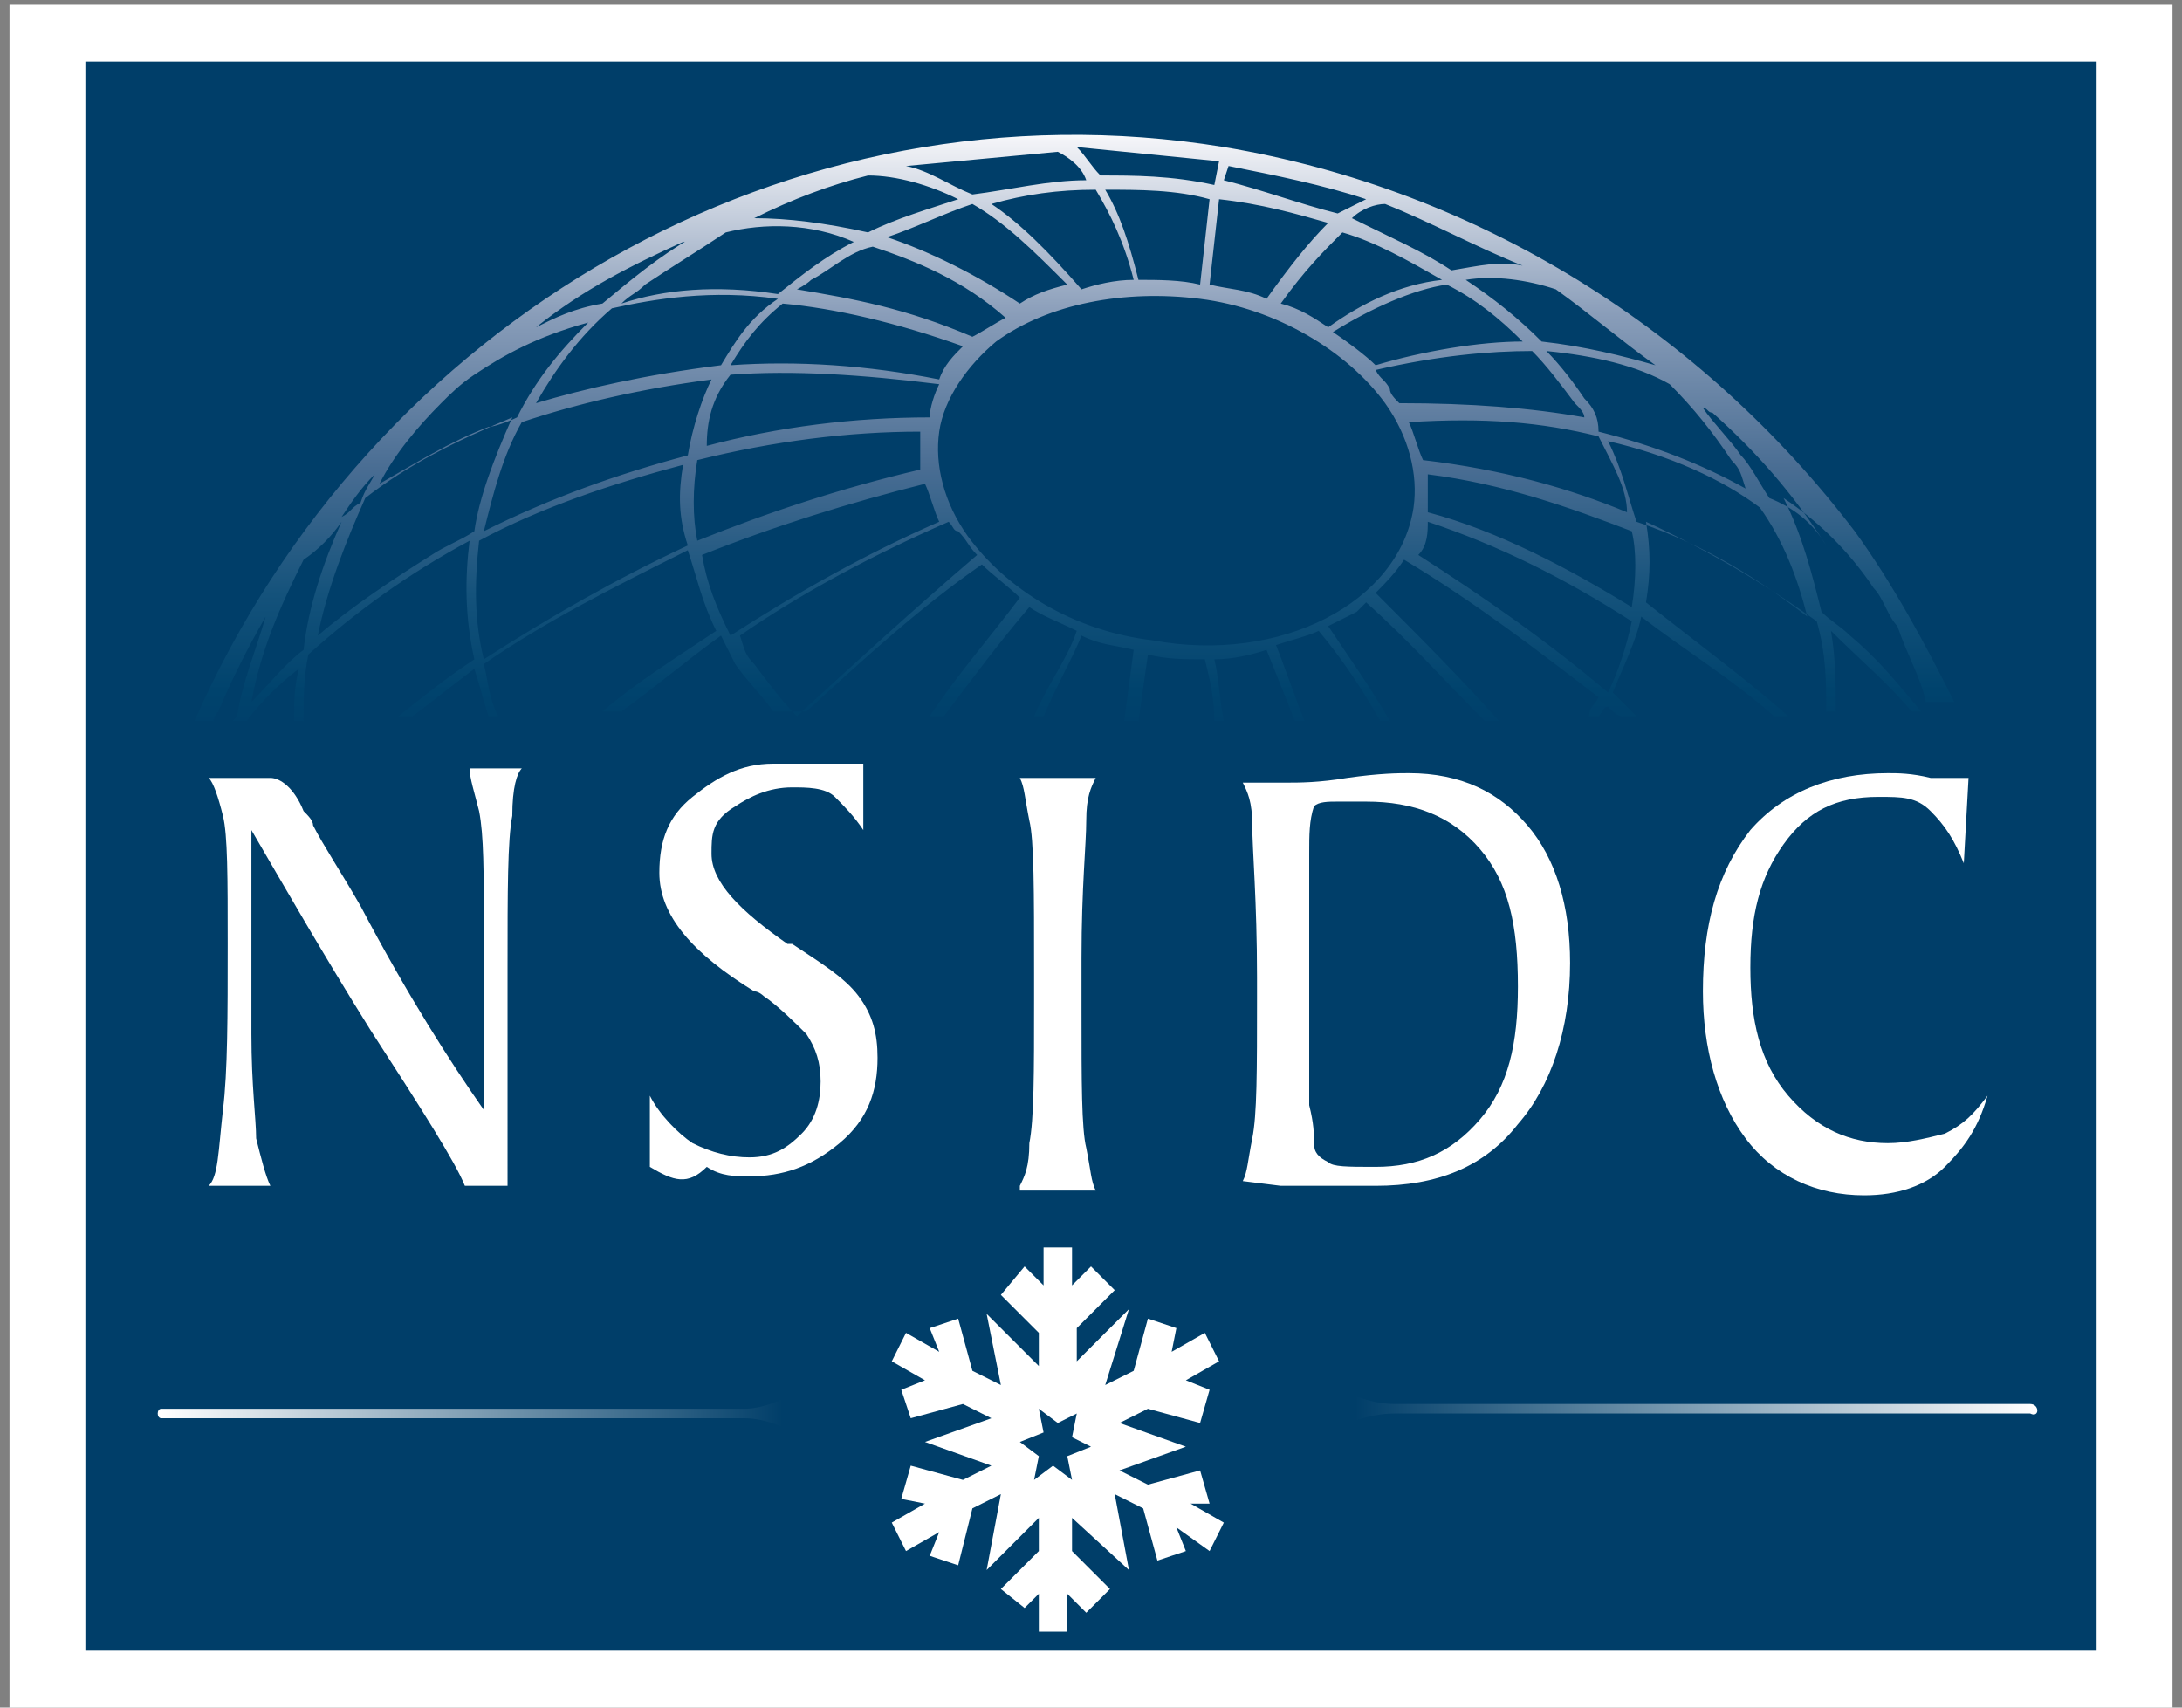
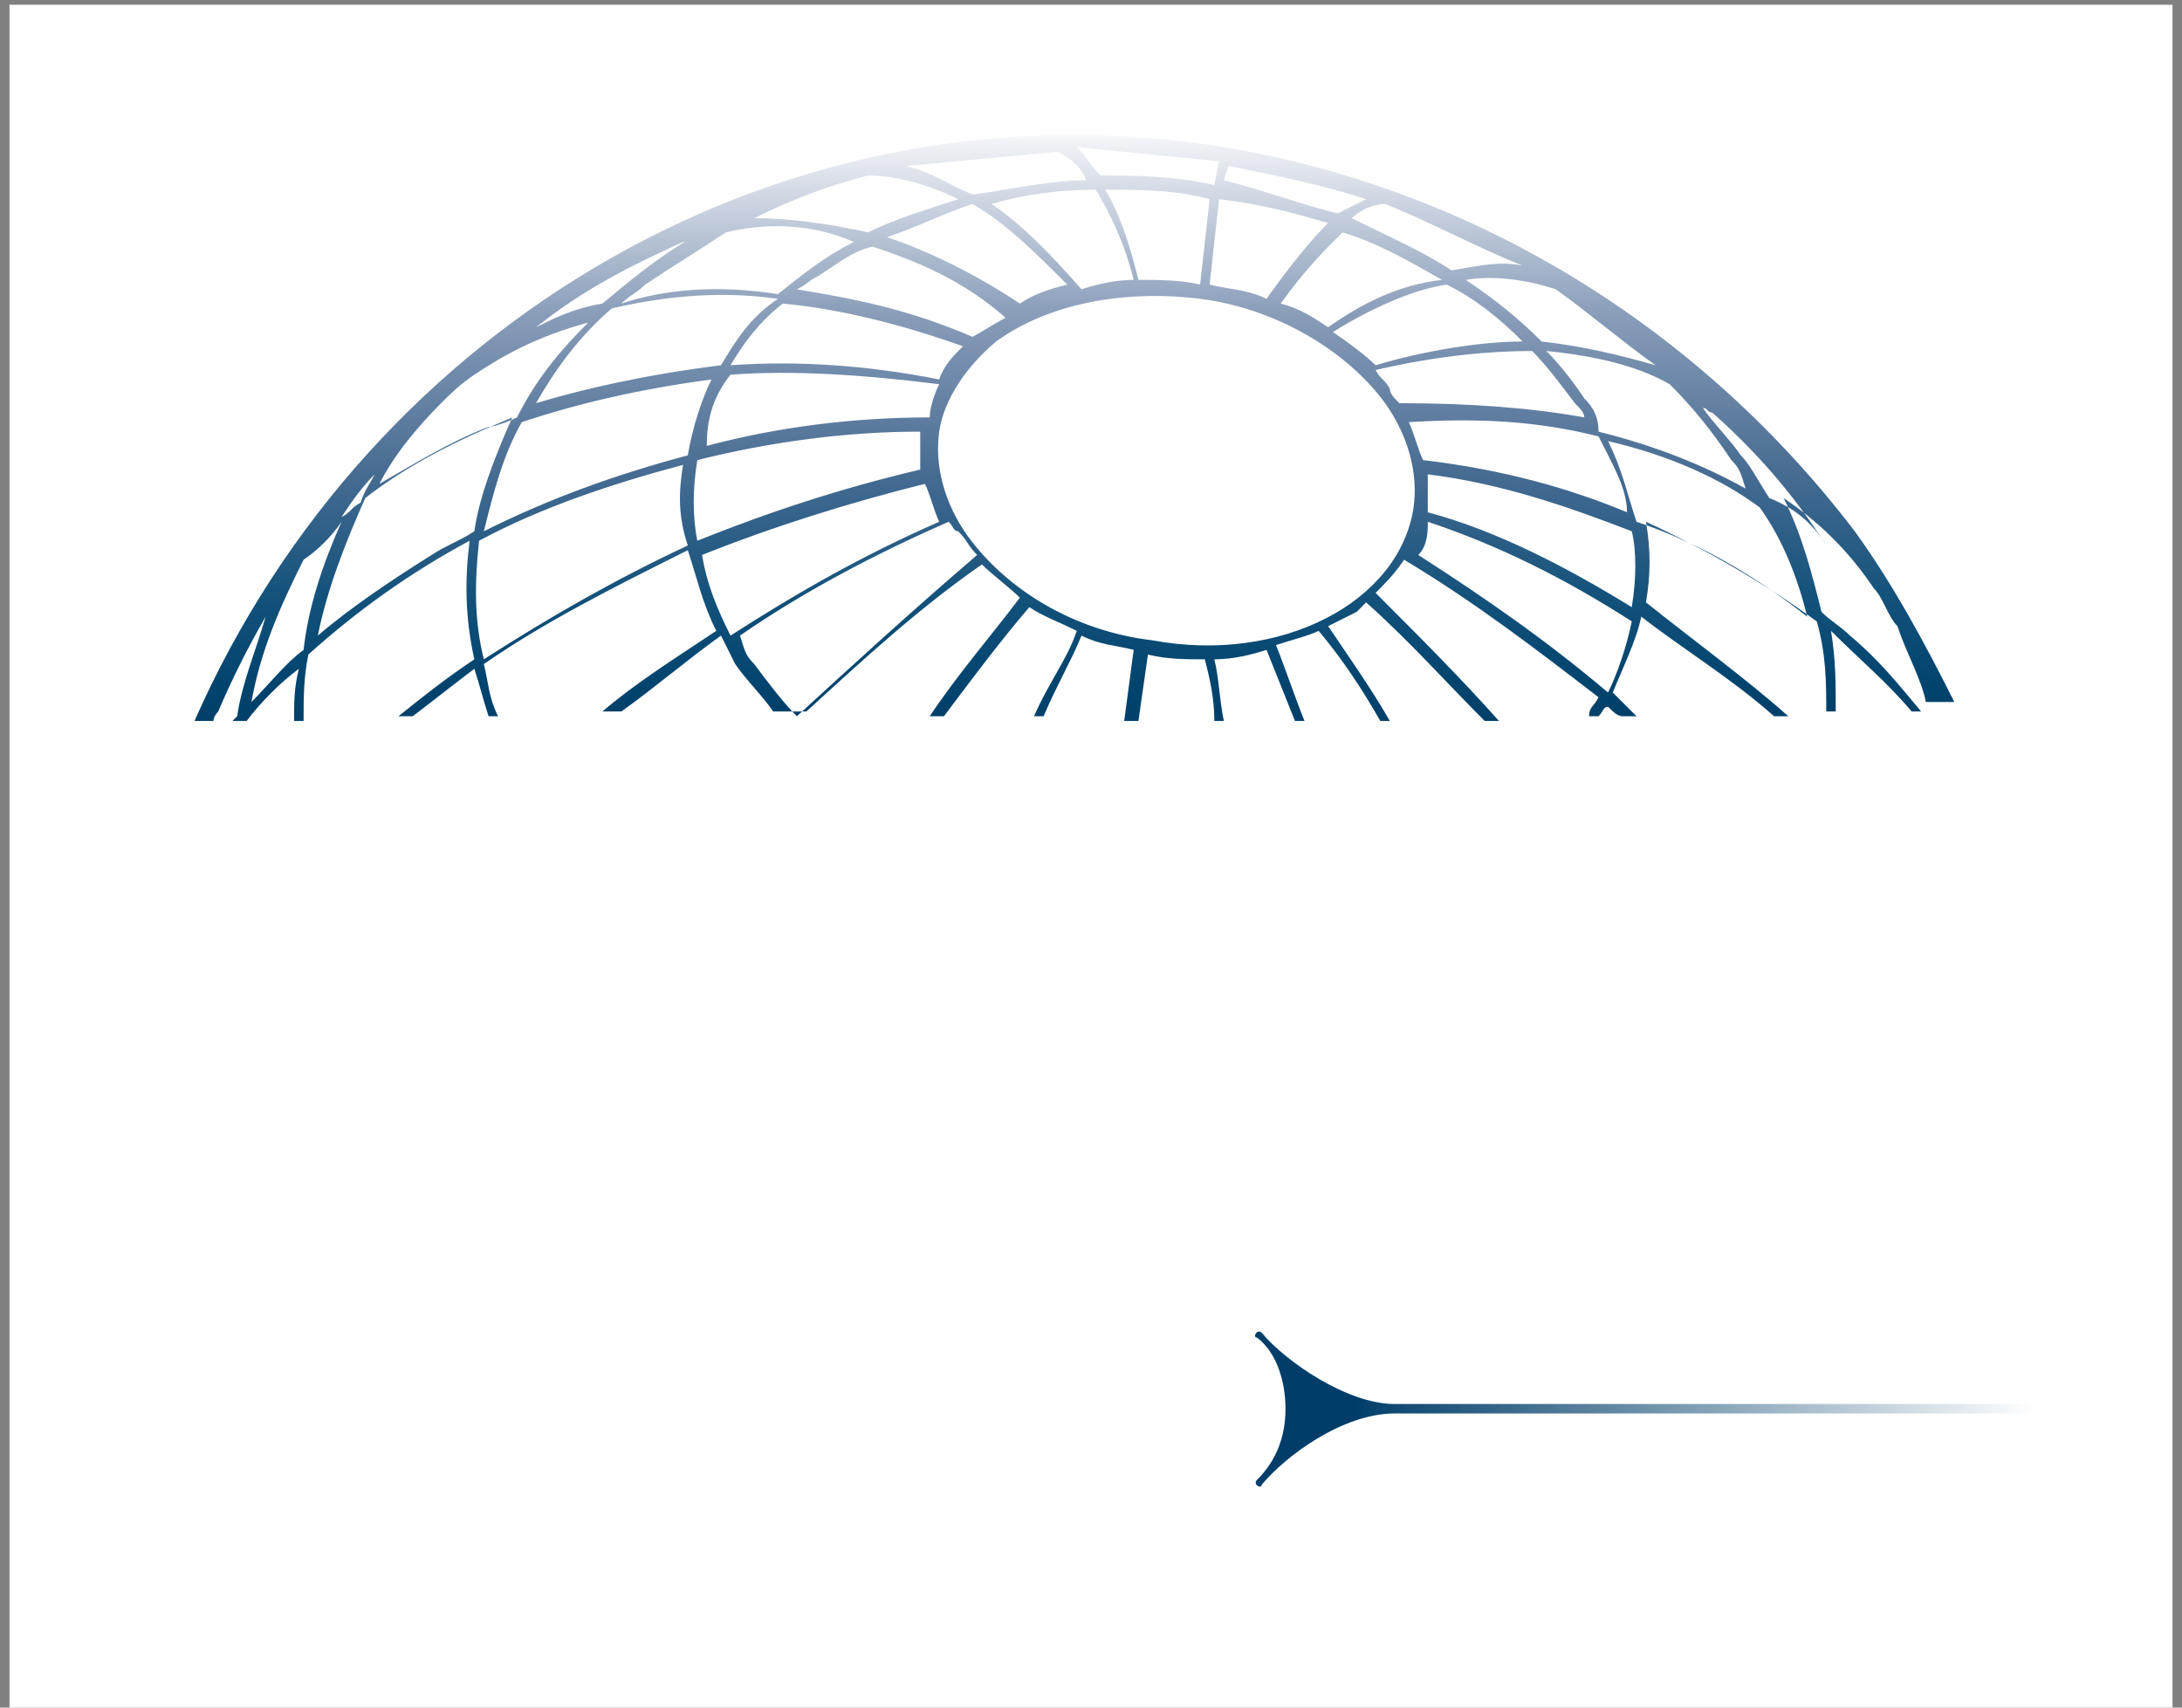
<svg xmlns="http://www.w3.org/2000/svg" version="1.1" id="Layer_1" x="0px" y="0px" viewBox="0 0 46 36" style="enable-background:new 0 0 46 36;" xml:space="preserve">
  <rect x="0" y="0" width="46" height="36" fill="#808080" stroke="none" />
  <style type="text/css">
	.st0{fill:#FFFFFF;}
	.st1{fill:#003E69;}
	.st2{fill:url(#SVGID_1_);}
	.st3{fill:url(#SVGID_2_);}
	.st4{fill:url(#SVGID_3_);}
</style>
  <rect x="0.2" y="0.1" class="st0" width="45.6" height="36" />
  <g>
    <rect x="17.1" y="9.6" class="st0" width="5.1" height="4.1" />
-     <rect x="1.8" y="1.3" class="st1" width="42.4" height="33.5" />
    <path class="st0" d="M5.3,17.5v4.3c0,1.1,0.1,1.8,0.1,2.2c0.1,0.4,0.2,0.8,0.3,1H4.4c0.2-0.2,0.2-0.7,0.3-1.6   c0.1-0.8,0.1-2,0.1-3.5c0-1.4,0-2.3-0.1-2.7c-0.1-0.4-0.2-0.7-0.3-0.8h1.3c0.2,0,0.5,0.2,0.7,0.7c0.1,0.1,0.2,0.2,0.2,0.3   c0.2,0.4,0.6,1,1,1.7c1,1.9,1.9,3.3,2.6,4.3v-3.8c0-1.2,0-2-0.1-2.5c-0.1-0.4-0.2-0.7-0.2-0.9h1.1c-0.1,0.1-0.2,0.4-0.2,1   c-0.1,0.5-0.1,1.6-0.1,3.2v1.7V25H9.8c-0.2-0.5-0.9-1.6-2-3.3C6.8,20.1,6,18.7,5.3,17.5z" />
    <path class="st0" d="M13.7,24.6v-1.5c0.2,0.4,0.6,0.8,0.9,1c0.4,0.2,0.8,0.3,1.2,0.3c0.5,0,0.8-0.2,1.1-0.5s0.4-0.7,0.4-1.1   c0-0.4-0.1-0.7-0.3-1c-0.2-0.2-0.6-0.6-0.9-0.8c0,0-0.1-0.1-0.2-0.1c-1.3-0.8-2-1.6-2-2.5c0-0.7,0.2-1.2,0.7-1.6   c0.5-0.4,1-0.7,1.7-0.7c0.2,0,0.5,0,0.8,0s0.5,0,0.5,0h0.1c0.1,0,0.1,0,0.2,0h0.3v1.4c-0.2-0.3-0.4-0.5-0.6-0.7   c-0.2-0.2-0.6-0.2-0.9-0.2c-0.5,0-0.9,0.2-1.2,0.4C15,17.3,15,17.6,15,18c0,0.6,0.6,1.2,1.6,1.9h0.1c0.6,0.4,1.1,0.7,1.4,1.1   s0.4,0.8,0.4,1.3c0,0.7-0.2,1.3-0.8,1.8c-0.6,0.5-1.2,0.7-1.9,0.7c-0.3,0-0.6,0-0.9-0.2C14.5,25,14.2,24.9,13.7,24.6z" />
-     <path class="st0" d="M21.5,25c0.1-0.2,0.2-0.4,0.2-0.9c0.1-0.5,0.1-1.5,0.1-3v-0.6c0-1.7,0-2.8-0.1-3.2c-0.1-0.5-0.1-0.7-0.2-0.9   h1.6c-0.1,0.2-0.2,0.4-0.2,0.9s-0.1,1.4-0.1,2.9v0.5v0.6c0,1.5,0,2.5,0.1,2.9c0.1,0.5,0.1,0.7,0.2,0.9H21.5z" />
-     <path class="st0" d="M28.2,16.9c0.2,0,0.4,0,0.6,0c1,0,1.8,0.3,2.4,1c0.6,0.7,0.8,1.6,0.8,2.9c0,1.2-0.2,2.1-0.8,2.8s-1.3,1-2.2,1   c-0.6,0-0.9,0-1-0.1c-0.2-0.1-0.3-0.2-0.3-0.4s0-0.4-0.1-0.8c0-0.4,0-0.9,0-1.5v-2c0-0.7,0-1.4,0-1.8c0-0.4,0-0.7,0.1-1   C27.8,16.9,28,16.9,28.2,16.9z M27,25c0.2,0,0.5,0,0.9,0c0.5,0,0.8,0,1.1,0c1.3,0,2.3-0.4,3-1.3c0.7-0.8,1.1-2,1.1-3.4   c0-1.2-0.3-2.2-0.9-2.9c-0.6-0.7-1.4-1.1-2.5-1.1c-0.2,0-0.6,0-1.3,0.1c-0.6,0.1-1,0.1-1.3,0.1h-0.9c0.1,0.2,0.2,0.4,0.2,0.9   s0.1,1.6,0.1,3.2V21c0,1.6,0,2.5-0.1,3s-0.1,0.7-0.2,0.9L27,25z" />
-     <path class="st0" d="M41.5,16.4l-0.1,1.8c-0.2-0.5-0.4-0.8-0.7-1.1s-0.6-0.3-1.1-0.3c-0.9,0-1.5,0.3-2,1c-0.5,0.7-0.7,1.5-0.7,2.6   s0.2,2,0.8,2.7s1.3,1,2.1,1c0.4,0,0.8-0.1,1.2-0.2c0.4-0.2,0.6-0.4,0.9-0.8c-0.2,0.7-0.5,1.1-0.9,1.5s-1,0.6-1.7,0.6   c-1,0-1.9-0.4-2.5-1.2c-0.6-0.8-0.9-1.9-0.9-3.1c0-1.4,0.3-2.5,1-3.4c0.7-0.8,1.7-1.2,2.9-1.2c0.2,0,0.5,0,0.9,0.1   C41.1,16.4,41.4,16.4,41.5,16.4z" />
+     <path class="st0" d="M28.2,16.9c0.2,0,0.4,0,0.6,0c1,0,1.8,0.3,2.4,1c0.6,0.7,0.8,1.6,0.8,2.9c0,1.2-0.2,2.1-0.8,2.8s-1.3,1-2.2,1   c-0.6,0-0.9,0-1-0.1c-0.2-0.1-0.3-0.2-0.3-0.4c0-0.4,0-0.9,0-1.5v-2c0-0.7,0-1.4,0-1.8c0-0.4,0-0.7,0.1-1   C27.8,16.9,28,16.9,28.2,16.9z M27,25c0.2,0,0.5,0,0.9,0c0.5,0,0.8,0,1.1,0c1.3,0,2.3-0.4,3-1.3c0.7-0.8,1.1-2,1.1-3.4   c0-1.2-0.3-2.2-0.9-2.9c-0.6-0.7-1.4-1.1-2.5-1.1c-0.2,0-0.6,0-1.3,0.1c-0.6,0.1-1,0.1-1.3,0.1h-0.9c0.1,0.2,0.2,0.4,0.2,0.9   s0.1,1.6,0.1,3.2V21c0,1.6,0,2.5-0.1,3s-0.1,0.7-0.2,0.9L27,25z" />
    <linearGradient id="SVGID_1_" gradientUnits="userSpaceOnUse" x1="-20.473" y1="-34.973" x2="-10.663" y2="-34.973" gradientTransform="matrix(1.519 -1.000000e-03 1.100000e-03 1.579 34.527 84.985)">
      <stop offset="0" style="stop-color:#FFFFFF" />
      <stop offset="0.88" style="stop-color:#003E69" />
    </linearGradient>
-     <path class="st2" d="M3.4,29.9c0.2,0,11,0,12.3,0c0.9,0,2.1,0.9,2.5,1.5c0.1,0.1,0.2-0.1,0.1-0.1c-0.4-0.3-0.6-0.9-0.6-1.5   c0-0.6,0.2-1.1,0.6-1.5c0.1-0.1-0.1-0.2-0.1-0.1c-0.4,0.6-1.7,1.5-2.5,1.5c-1.3,0-12,0-12.3,0C3.3,29.7,3.3,29.9,3.4,29.9z" />
    <linearGradient id="SVGID_2_" gradientUnits="userSpaceOnUse" x1="577.413" y1="835.547" x2="587.223" y2="835.547" gradientTransform="matrix(-1.658 1.100000e-03 -1.100000e-03 -1.579 1001.169 1348.305)">
      <stop offset="0" style="stop-color:#FFFFFF" />
      <stop offset="0.88" style="stop-color:#003E69" />
    </linearGradient>
    <path class="st3" d="M42.8,29.6c-0.2,0-12,0-13.4,0c-1,0-2.3-0.9-2.8-1.5c-0.1-0.1-0.2,0.1-0.1,0.1c0.4,0.3,0.6,0.9,0.6,1.5   c0,0.6-0.2,1.1-0.6,1.5c-0.1,0.1,0.1,0.2,0.1,0.1c0.5-0.6,1.7-1.5,2.8-1.5c1.3,0,13.1,0,13.4,0C43,29.9,43,29.6,42.8,29.6z" />
-     <path class="st0" d="M21.9,30.7l-0.1,0.5l0.4-0.3l0.4,0.3l-0.1-0.5l0.5-0.2l-0.4-0.2l0.1-0.5L22.3,30l-0.4-0.3l0.1,0.5l-0.5,0.2   L21.9,30.7z M25.1,31.7l0.7,0.4l-0.3,0.6l-0.7-0.5l0.2,0.5l-0.6,0.2l-0.3-1.1l-0.6-0.3l0.3,1.6L22.6,32v0.7l0.8,0.8L22.9,34   l-0.4-0.4v0.8h-0.6v-0.8l-0.3,0.3l-0.5-0.4l0.8-0.8V32l-1.1,1.1l0.3-1.6l-0.6,0.3L20.2,33l-0.6-0.2l0.2-0.5l-0.7,0.4l-0.3-0.6   l0.7-0.4L19,31.6l0.2-0.7l1.1,0.3l0.6-0.3l-1.4-0.5l1.4-0.5l-0.6-0.3l-1.1,0.3L19,29.3l0.5-0.2l-0.7-0.4l0.3-0.6l0.7,0.4l-0.2-0.5   l0.6-0.2l0.3,1.1l0.6,0.3l-0.3-1.5l1.1,1.1v-0.7l-0.8-0.8l0.5-0.6l0.4,0.4v-0.8h0.6v0.8l0.4-0.4l0.5,0.5l-0.8,0.8v0.7l1.1-1.1   l-0.5,1.6l0.6-0.3l0.3-1.1l0.6,0.2l-0.1,0.5l0.7-0.4l0.3,0.6l-0.7,0.4l0.5,0.2l-0.2,0.7l-1.1-0.3l-0.6,0.3l1.4,0.5l-1.4,0.5   l0.6,0.3l1.1-0.3l0.2,0.7L25.1,31.7z" />
    <linearGradient id="SVGID_3_" gradientUnits="userSpaceOnUse" x1="644.237" y1="-180.888" x2="644.237" y2="-175.769" gradientTransform="matrix(2.53 -1.700000e-03 1.700000e-03 2.53 -1607.101 461.466)">
      <stop offset="0" style="stop-color:#FFFFFF" />
      <stop offset="1.852769e-02" style="stop-color:#F2F3F7" />
      <stop offset="0.301" style="stop-color:#899DB9" />
      <stop offset="0.551" style="stop-color:#496D93" />
      <stop offset="0.757" style="stop-color:#14527B" />
      <stop offset="0.913" style="stop-color:#00436D" />
      <stop offset="1" style="stop-color:#003E69" />
    </linearGradient>
    <path class="st4" d="M25.8,3.1C16.6,1.6,7.8,6.8,4.1,15.2h0.4c0-0.1,0.1-0.2,0.1-0.2c0.3-0.7,0.6-1.3,1-2c-0.2,0.7-0.5,1.4-0.6,2.1   l-0.1,0.1h0.3c0.3-0.4,0.7-0.8,1.1-1.1c-0.1,0.4-0.1,0.7-0.1,1.1h0.2c0-0.5,0-0.9,0.1-1.4c1-0.9,2.1-1.7,3.4-2.4   c-0.1,0.8-0.1,1.6,0.1,2.5c-0.6,0.4-1.1,0.8-1.6,1.2h0.3c0.4-0.3,0.9-0.7,1.3-1c0.1,0.3,0.2,0.7,0.3,1h0.2   c-0.2-0.4-0.2-0.7-0.3-1.1c1.3-0.9,2.7-1.6,4.3-2.4c0.2,0.6,0.3,1.1,0.6,1.7c-0.9,0.6-1.7,1.1-2.4,1.7h0.4c0.7-0.5,1.4-1.1,2.1-1.6   c0.1,0.2,0.2,0.4,0.3,0.6c0.2,0.3,0.6,0.7,0.8,1H17c1.2-1.1,2.4-2.2,3.7-3.1c0.2,0.2,0.6,0.5,0.8,0.7c-0.6,0.8-1.3,1.6-1.9,2.5h0.3   c0.6-0.8,1.2-1.6,1.8-2.3c0.3,0.2,0.6,0.3,1,0.5c-0.2,0.6-0.6,1.1-0.9,1.8h0.2c0.3-0.7,0.6-1.2,0.8-1.7c0.4,0.2,0.7,0.2,1.1,0.3   l-0.2,1.5H24l0.2-1.4c0.4,0.1,0.8,0.1,1.2,0.1c0.1,0.4,0.2,0.8,0.2,1.3h0.2c-0.1-0.5-0.1-0.9-0.2-1.3c0.4,0,0.8-0.1,1.1-0.2   c0.2,0.5,0.4,1,0.6,1.5h0.2c-0.2-0.5-0.4-1.1-0.6-1.6c0.3-0.1,0.7-0.2,0.9-0.3c0.5,0.6,0.9,1.2,1.3,1.9h0.2c-0.4-0.7-0.9-1.4-1.3-2   c0.2-0.1,0.4-0.2,0.6-0.3c0.1-0.1,0.2-0.2,0.2-0.2c0.9,0.8,1.7,1.7,2.5,2.5h0.3c-0.8-0.9-1.7-1.8-2.6-2.7c0.2-0.2,0.4-0.4,0.6-0.7   c1.5,0.9,2.8,1.9,4.1,2.9c-0.1,0.2-0.2,0.2-0.2,0.4h0.2c0.1-0.1,0.1-0.2,0.2-0.2c0.1,0.1,0.2,0.2,0.3,0.2h0.3   c-0.2-0.2-0.3-0.3-0.5-0.5c0.2-0.5,0.5-1.1,0.6-1.6c0.9,0.7,1.9,1.3,2.8,2.1h0.3c-0.9-0.8-2-1.6-3-2.4c0.1-0.6,0.1-1.1,0-1.7   c1.3,0.6,2.5,1.3,3.6,2.1c0.2,0.7,0.2,1.3,0.2,1.9h0.2c0-0.6,0-1.1-0.1-1.7c0.6,0.6,1.2,1.1,1.7,1.7h0.2c-0.5-0.6-0.9-1.1-1.5-1.6   c-0.2-0.2-0.4-0.3-0.6-0.5c-0.2-0.8-0.4-1.6-0.8-2.4c0.9,0.6,1.5,1.3,1.9,1.9c0.2,0.2,0.3,0.6,0.5,0.8c0.2,0.6,0.5,1.1,0.6,1.6h0.6   c-0.6-1.2-1.3-2.5-2.1-3.6C35.9,7,31.2,4,25.8,3.1z M30.5,6c0.6,0.3,1.1,0.7,1.6,1.2c-0.9,0-2.1,0.2-3.1,0.5   c-0.2-0.2-0.6-0.5-0.9-0.7C28.9,6.5,29.8,6.1,30.5,6z M28,6.9c-0.3-0.2-0.6-0.4-1-0.5c0.5-0.7,0.9-1.1,1.3-1.5   c0.7,0.2,1.4,0.6,2.1,1C29.5,6,28.7,6.4,28,6.9z M32.3,7.4c0.3,0.3,0.6,0.7,0.9,1.1c0.1,0.1,0.2,0.2,0.2,0.3   c-1.1-0.2-2.4-0.3-3.9-0.3c-0.1-0.1-0.2-0.2-0.2-0.3c-0.1-0.2-0.2-0.2-0.3-0.4C30.3,7.5,31.4,7.4,32.3,7.4z M33.7,9.2   c0.3,0.6,0.6,1.1,0.6,1.6c-1.2-0.5-2.6-0.9-4.3-1.1c-0.1-0.2-0.2-0.6-0.3-0.8C31.3,8.8,32.5,8.9,33.7,9.2z M33.4,8.4   c-0.2-0.3-0.5-0.7-0.8-1c1,0.1,1.9,0.3,2.6,0.7c0.5,0.5,0.9,1,1.3,1.6c0.2,0.2,0.2,0.3,0.3,0.6c-0.9-0.5-1.9-0.9-3.1-1.2   C33.7,8.8,33.6,8.6,33.4,8.4z M32.8,6.1c0.7,0.5,1.4,1.1,2.1,1.6c-0.7-0.2-1.5-0.4-2.4-0.5c-0.5-0.5-1-0.9-1.6-1.3   C31.5,5.8,32.2,5.9,32.8,6.1L32.8,6.1z M32.1,5.6c-0.5-0.1-0.9,0-1.5,0.1c-0.6-0.4-1.3-0.7-2.1-1.1c0.2-0.2,0.5-0.3,0.7-0.3   C30.2,4.7,31.1,5.2,32.1,5.6z M25.9,3.5c1,0.2,2,0.4,2.9,0.7c-0.2,0.1-0.4,0.2-0.6,0.3c-0.8-0.2-1.6-0.5-2.4-0.7L25.9,3.5z M28,4.7   c-0.4,0.4-0.8,0.9-1.3,1.6c-0.4-0.2-0.8-0.2-1.2-0.3l0.2-1.8C26.6,4.3,27.3,4.5,28,4.7z M15.4,7.9c1.3-0.1,2.8,0,4.4,0.2   c-0.1,0.2-0.2,0.5-0.2,0.7c-1.6,0-3.2,0.2-4.7,0.6C14.9,8.9,15,8.4,15.4,7.9z M15.2,7.7c-1.6,0.2-2.9,0.5-3.9,0.8   c0.4-0.7,0.9-1.4,1.6-2c0.9-0.2,2.1-0.4,3.5-0.2C15.8,6.7,15.5,7.2,15.2,7.7z M15.4,7.7c0.3-0.5,0.6-0.9,1.1-1.3   c1.1,0.1,2.4,0.4,3.8,0.9c-0.2,0.2-0.4,0.4-0.5,0.7C18.3,7.7,16.8,7.6,15.4,7.7z M16.8,6.1C16.8,6.1,17,6,17.1,5.9   c0.4-0.2,0.8-0.6,1.3-0.7c0.9,0.3,1.9,0.7,2.8,1.5C21,6.8,20.7,7,20.5,7.1C19.1,6.5,18,6.3,16.8,6.1z M18.7,5   c0.6-0.2,1.2-0.5,1.8-0.7c0.7,0.4,1.3,1,2,1.7c-0.4,0.1-0.7,0.2-1,0.4C20.6,5.8,19.6,5.3,18.7,5z M20.9,4.3C21.6,4.1,22.3,4,23.1,4   c0.3,0.5,0.6,1.1,0.8,1.9c-0.4,0-0.8,0.1-1.1,0.2C22.1,5.3,21.5,4.7,20.9,4.3z M23.3,4c0.7,0,1.5,0,2.2,0.2L25.3,6   c-0.4-0.1-0.9-0.1-1.3-0.1C23.8,5.1,23.6,4.5,23.3,4z M25.7,3.4l-0.1,0.5c-0.9-0.2-1.7-0.2-2.4-0.2c-0.2-0.2-0.3-0.4-0.5-0.6   C23.7,3.2,24.7,3.3,25.7,3.4z M22.3,3.2c0.2,0.1,0.5,0.3,0.6,0.6c-0.8,0-1.6,0.2-2.4,0.3c-0.5-0.2-0.9-0.5-1.4-0.6   C20.2,3.4,21.2,3.3,22.3,3.2z M18.3,3.7L18.3,3.7c0.6,0,1.3,0.2,1.9,0.5c-0.6,0.2-1.3,0.4-1.9,0.7c-0.9-0.2-1.7-0.3-2.4-0.3   C16.7,4.2,17.5,3.9,18.3,3.7z M18,5.1c-0.6,0.3-1.1,0.7-1.6,1.1c-1.3-0.2-2.4-0.1-3.3,0.2c0.2-0.2,0.3-0.2,0.5-0.4   c0.6-0.4,1.1-0.7,1.7-1.1C16.1,4.7,17.1,4.7,18,5.1z M14.4,5.1c0.1,0,0.2-0.1,0.2-0.1c-0.7,0.4-1.3,0.9-1.9,1.4   c-0.6,0.1-1,0.3-1.4,0.5C12.3,6.1,13.3,5.6,14.4,5.1z M9.3,8.5C9.5,8.3,9.7,8.1,10,7.9c0.6-0.4,1.3-0.8,2.4-1.1   c-0.6,0.6-1.1,1.2-1.5,2c-0.2,0.1-0.5,0.2-0.6,0.2c-0.8,0.3-1.6,0.8-2.3,1.2C8.3,9.6,8.8,9,9.3,8.5z M7.9,10   c-0.1,0.2-0.2,0.3-0.3,0.6c-0.2,0.1-0.2,0.2-0.4,0.3C7.4,10.6,7.6,10.3,7.9,10z M6.4,13.7c-0.4,0.3-0.7,0.7-1.1,1.1   c0.2-1.1,0.6-2,1.1-3C6.7,11.6,7,11.3,7.2,11C6.8,11.9,6.5,12.8,6.4,13.7z M10,11.2c-0.3,0.2-0.6,0.3-0.9,0.5   c-0.8,0.5-1.7,1.1-2.4,1.7c0.2-1,0.6-2,1-2.9c0.9-0.7,1.9-1.2,3.1-1.7C10.4,9.7,10.1,10.5,10,11.2z M10.2,13.9   c-0.2-0.8-0.2-1.6-0.1-2.5c1.3-0.7,2.8-1.2,4.3-1.6c-0.1,0.6-0.1,1.1,0.1,1.7C13,12.2,11.6,13,10.2,13.9z M14.5,9.6   c-1.5,0.4-2.9,0.9-4.3,1.6c0.2-0.8,0.4-1.6,0.8-2.3c1.2-0.4,2.5-0.7,4-0.9C14.8,8.4,14.6,9,14.5,9.6z M14.7,9.7   c1.6-0.4,3.2-0.6,4.7-0.6c0,0.2,0,0.5,0,0.8c-1.7,0.4-3.2,0.9-4.7,1.5C14.6,10.9,14.6,10.3,14.7,9.7z M14.8,11.7   c1.5-0.6,3.1-1.1,4.7-1.5c0.1,0.2,0.2,0.6,0.3,0.8c-1.6,0.7-3,1.5-4.4,2.4C15.1,12.8,14.9,12.3,14.8,11.7z M16.8,15.1   c-0.3-0.3-0.6-0.7-0.9-1.1c-0.2-0.2-0.2-0.3-0.3-0.6c1.3-0.9,2.8-1.7,4.4-2.4c0.1,0.1,0.1,0.2,0.2,0.2c0.2,0.2,0.2,0.3,0.4,0.5   C19.2,12.9,18,14,16.8,15.1z M29.8,10.7c-0.3,2-2.8,3.3-5.5,2.8c-1.7-0.2-3.1-1.1-3.9-2.2c-0.5-0.7-0.7-1.5-0.6-2.2   c0.1-0.7,0.6-1.4,1.2-1.9c1.1-0.8,2.7-1.1,4.3-0.9s3.1,1.1,3.9,2.2C29.7,9.2,29.9,10,29.8,10.7z M33.9,14.6c-1.3-1.1-2.6-2-4-2.9   c0.2-0.2,0.2-0.5,0.2-0.7c1.5,0.5,2.9,1.2,4.3,2.1C34.3,13.6,34.1,14.2,33.9,14.6z M34.4,12.8c-1.3-0.8-2.8-1.6-4.3-2   c0-0.2,0-0.6,0-0.8c1.6,0.2,3,0.7,4.3,1.2C34.5,11.6,34.5,12.2,34.4,12.8z M38.1,13c-0.9-0.7-2.1-1.5-3.6-2   c-0.2-0.6-0.3-1.1-0.6-1.7c1.3,0.3,2.4,0.8,3.2,1.4C37.6,11.4,37.9,12.2,38.1,13z M37.3,10.5c-0.2-0.3-0.4-0.7-0.6-0.9   c-0.2-0.3-0.6-0.7-0.8-1c0.1,0,0.1,0.1,0.2,0.1c0.9,0.8,1.7,1.7,2.4,2.8C38.2,11,37.8,10.7,37.3,10.5z" />
  </g>
</svg>